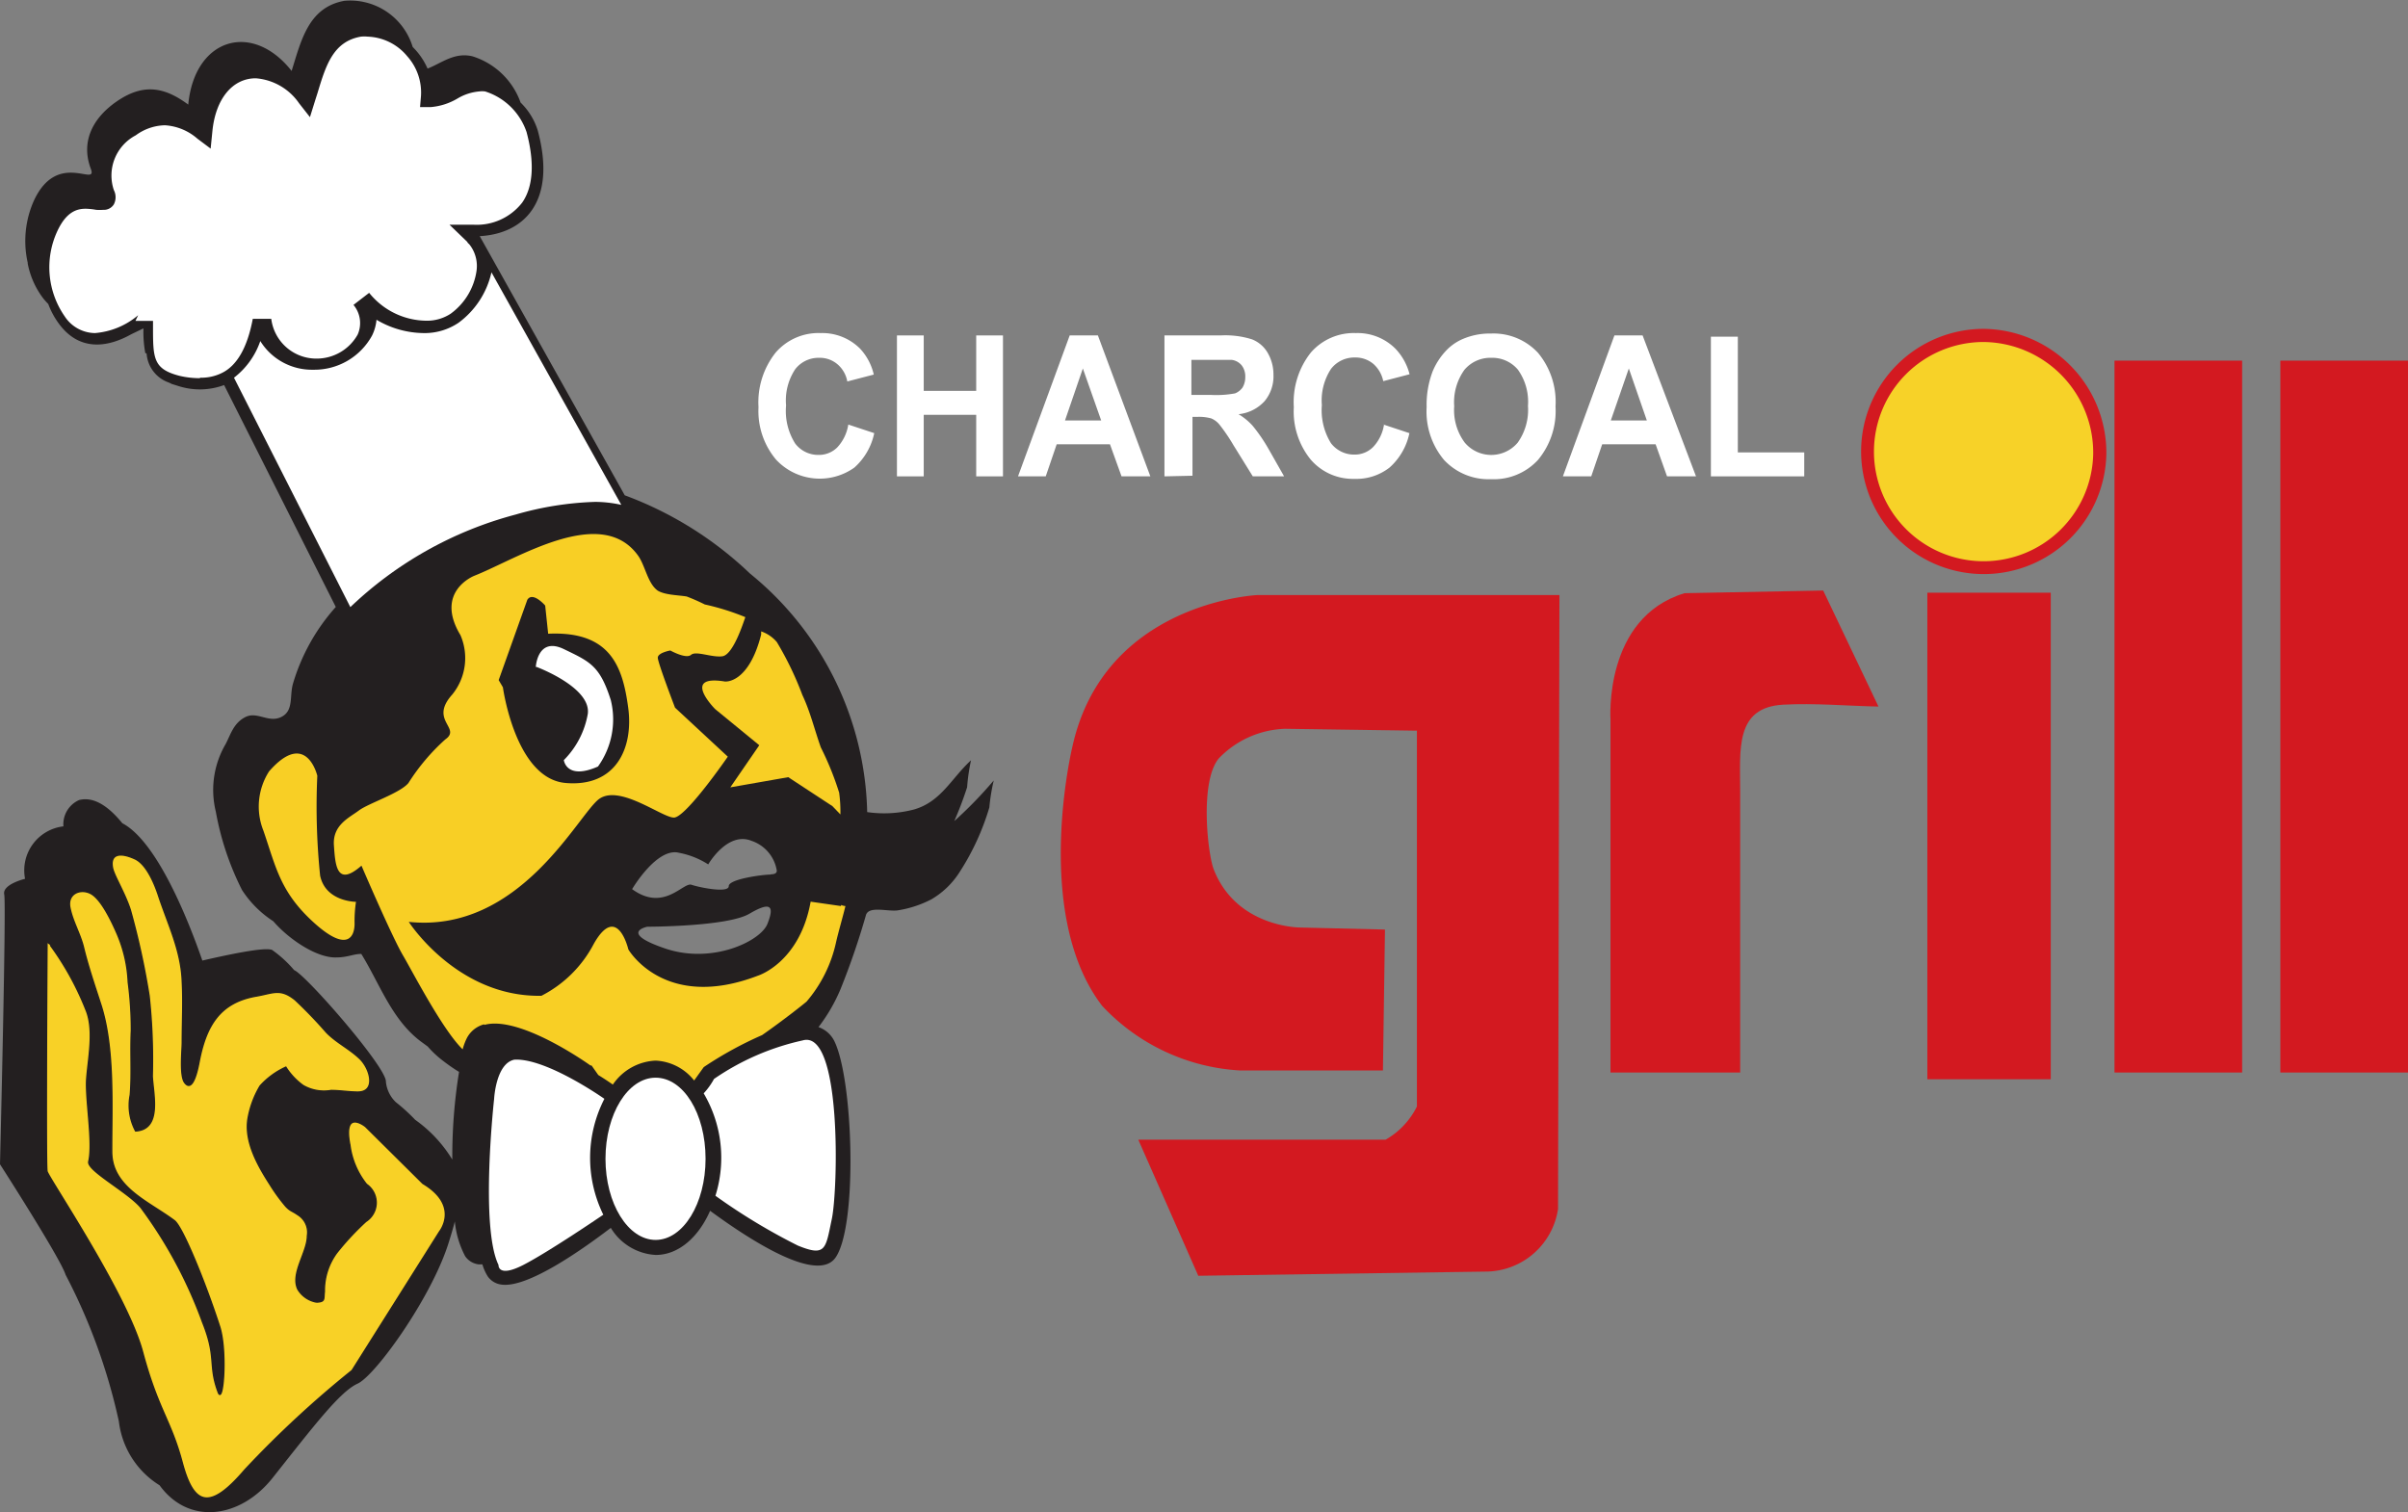
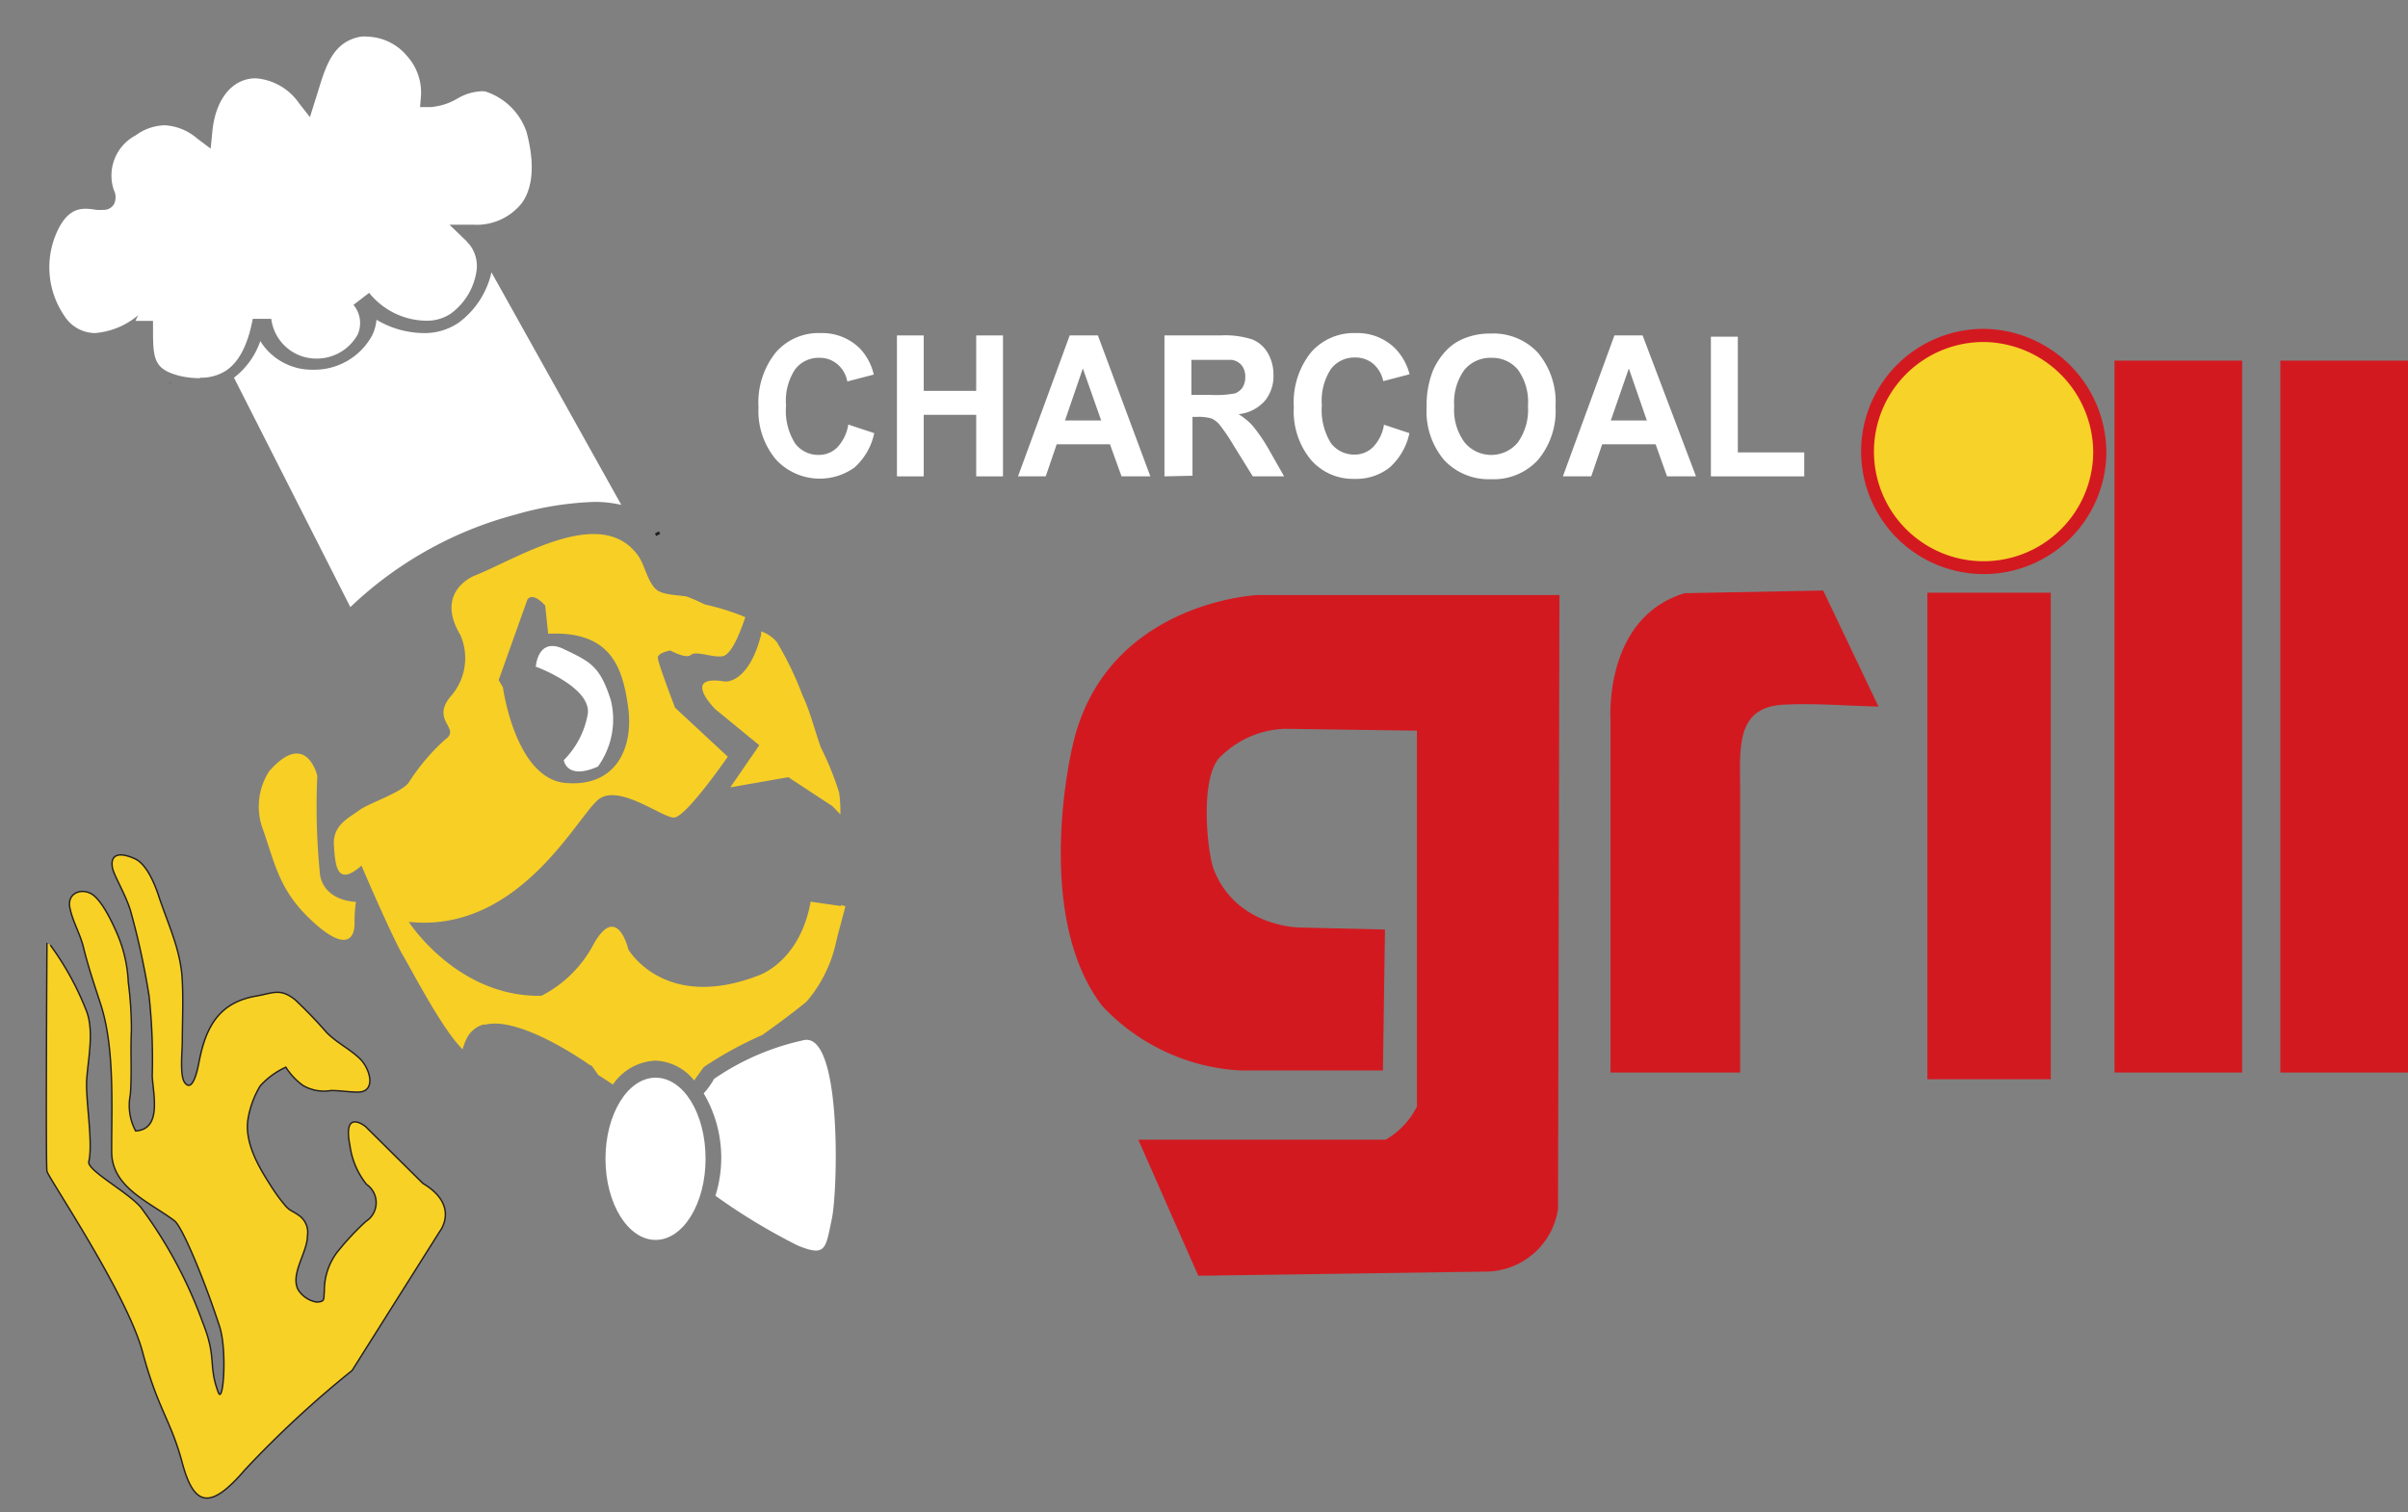
<svg xmlns="http://www.w3.org/2000/svg" viewBox="0 0 153.75 96.56">
  <rect x="0" y="0" width="153.75" height="96.56" fill="#808080" stroke="none" />
  <defs>
    <style>.cls-1{fill:#d31920;}.cls-2{fill:#231f20;}.cls-3{fill:#fff;}.cls-4{fill:#f8cf25;}.cls-5{fill:#f7d228;}.cls-6{fill:#f8d126;}.cls-7,.cls-8{fill:none;stroke:#231f20;}.cls-7{stroke-width:0.09px;}.cls-8{stroke-width:0.29px;}</style>
  </defs>
  <title>Asset 7</title>
  <g id="Layer_2" data-name="Layer 2">
    <g id="Layer_2-2" data-name="Layer 2">
      <path class="cls-1" d="M134.49,29a7.83,7.83,0,1,1-7.83-8,7.92,7.92,0,0,1,7.83,8" />
-       <path class="cls-2" d="M60.91,52.48a22.5,22.5,0,0,0,.84-2.21A12.12,12.12,0,0,1,62,48.55c-1.26,1.16-1.91,2.64-3.63,3.14a7.53,7.53,0,0,1-3,.17,20.17,20.17,0,0,0-7.48-15.23,23.19,23.19,0,0,0-8-5L30.63,15.08c2.78-.15,4.94-2.14,3.71-6.73a4.23,4.23,0,0,0-1.1-1.8A4.77,4.77,0,0,0,30.18,3.6c-1.16-.29-2,.44-2.88.78A4.43,4.43,0,0,0,26.35,3,4.17,4.17,0,0,0,22,.05c-2.31.41-2.77,2.54-3.38,4.48-2.52-3.2-6.2-2.09-6.6,2.15-1.51-1.12-2.87-1.39-4.6-.18C5.9,7.56,5.15,9.07,5.8,10.78c.45,1.21-2.11-1.2-3.62,2a6.31,6.31,0,0,0-.41,4v.05A5.33,5.33,0,0,0,2.72,19a3.76,3.76,0,0,0,.36.41,5.09,5.09,0,0,0,.71,1.3c1.26,1.68,3,1.53,4.6.63l.77-.37a7.37,7.37,0,0,0,.12,1.59l.08,0A2.12,2.12,0,0,0,10.7,24.4a1.14,1.14,0,0,1,.27.12l.48.15a4.48,4.48,0,0,0,2.86-.08l7.13,14.17a12.75,12.75,0,0,0-2.74,4.92c-.22.8.06,1.72-.75,2.11s-1.53-.38-2.28,0-.93,1.08-1.26,1.72a5.8,5.8,0,0,0-.63,4.32,18.2,18.2,0,0,0,1.67,5,6.74,6.74,0,0,0,2,2c1,1.16,2.8,2.37,4.05,2.31.68,0,1.14-.24,1.57-.22,1.17,1.89,1.92,4.14,3.75,5.55l.49.36a6.5,6.5,0,0,0,1,.93c.3.23.62.46,1,.69a33.83,33.83,0,0,0-.43,5.6,8.6,8.6,0,0,0-2.37-2.54,11.78,11.78,0,0,0-1.24-1.13,2.08,2.08,0,0,1-.63-1.3c.06-.91-5.13-6.85-5.86-7.13h0a7.53,7.53,0,0,0-1.41-1.29c-.52-.2-3,.35-4.45.68-.89-2.57-2.89-7.61-5.11-8.77-.87-1.07-1.81-1.72-2.76-1.48a1.69,1.69,0,0,0-1,1.68A2.83,2.83,0,0,0,1.6,56.12s-1.47.35-1.33,1S0,74.35,0,74.35s3.86,6,4.19,7.06a37.4,37.4,0,0,1,3.4,9.36,5.57,5.57,0,0,0,2.6,4.08c1.88,2.59,5.19,2.1,7.23-.49,2.6-3.28,4.28-5.49,5.41-6s4.65-5.4,5.78-8.89c.17-.53.31-1,.43-1.47a6,6,0,0,0,.66,2.22,1.22,1.22,0,0,0,.85.52h.25a3,3,0,0,0,.35.78,1.25,1.25,0,0,0,.85.51c1.69.26,5.28-2.31,7-3.62a3.58,3.58,0,0,0,2.87,1.73c1.45,0,2.73-1.13,3.47-2.82,2.6,1.91,6.83,4.63,8,3,1.43-2,1.15-11.41-.08-13.86a1.78,1.78,0,0,0-1-.87,10.86,10.86,0,0,0,1.41-2.43,47.72,47.72,0,0,0,1.62-4.72c.18-.62,1.43-.2,2.06-.31a7,7,0,0,0,2.12-.7,5.31,5.31,0,0,0,1.82-1.77,15.9,15.9,0,0,0,1.88-4.1,12.12,12.12,0,0,1,.28-1.72,26.92,26.92,0,0,1-2.57,2.64M49,59c-.44,1.11-3.53,2.59-6.53,1.57s-1.14-1.39-1.14-1.39,5.11,0,6.52-.83,1.59-.46,1.15.65m.18-3.15c-.45,0-2.65.28-2.65.74s-1.85.09-2.38-.09-1.76,1.76-3.79.28c0,0,1.58-2.69,3-2.32a5.24,5.24,0,0,1,1.86.74S46.45,53.06,48,53.7a2.41,2.41,0,0,1,1.59,1.85s.09.28-.35.28" />
      <path class="cls-3" d="M54.16,27.11l1.66.55a4.05,4.05,0,0,1-1.27,2.2,3.81,3.81,0,0,1-5-.51A4.82,4.82,0,0,1,48.43,26a5.11,5.11,0,0,1,1.1-3.49,3.61,3.61,0,0,1,2.87-1.24,3.41,3.41,0,0,1,2.52,1,3.6,3.6,0,0,1,.87,1.65l-1.69.44a1.87,1.87,0,0,0-.63-1.1,1.73,1.73,0,0,0-1.16-.41,1.88,1.88,0,0,0-1.53.72,3.61,3.61,0,0,0-.59,2.32,3.9,3.9,0,0,0,.58,2.43,1.84,1.84,0,0,0,1.5.73,1.66,1.66,0,0,0,1.18-.47,2.74,2.74,0,0,0,.71-1.45" />
      <polygon class="cls-3" points="57.27 30.42 57.27 21.42 58.98 21.42 58.98 24.96 62.33 24.96 62.33 21.42 64.04 21.42 64.04 30.42 62.33 30.42 62.33 26.49 58.98 26.49 58.98 30.42 57.27 30.42" />
      <path class="cls-3" d="M73.45,30.42H71.61l-.74-2.05h-3.4l-.7,2.05H65l3.3-9h1.8Zm-3.14-3.57-1.17-3.32L68,26.85Z" />
      <path class="cls-3" d="M74.35,30.42v-9h3.59a5.64,5.64,0,0,1,2,.25,2,2,0,0,1,1,.86,2.74,2.74,0,0,1,.37,1.41,2.48,2.48,0,0,1-.56,1.67,2.6,2.6,0,0,1-1.67.84,3.88,3.88,0,0,1,.91.75,10.71,10.71,0,0,1,1,1.46l1,1.76h-2l-1.24-2a11.29,11.29,0,0,0-.9-1.32,1.36,1.36,0,0,0-.51-.38,2.91,2.91,0,0,0-.86-.1h-.34v3.76Zm1.72-5.2h1.26a6.55,6.55,0,0,0,1.53-.1,1.06,1.06,0,0,0,.48-.38,1.29,1.29,0,0,0,.17-.68,1.14,1.14,0,0,0-.23-.73,1,1,0,0,0-.64-.35c-.14,0-.55,0-1.24,0H76.07Z" />
      <path class="cls-3" d="M88.33,27.11l1.66.55a4.05,4.05,0,0,1-1.27,2.2,3.45,3.45,0,0,1-2.25.72,3.55,3.55,0,0,1-2.78-1.23A4.86,4.86,0,0,1,82.61,26a5.1,5.1,0,0,1,1.09-3.49,3.63,3.63,0,0,1,2.87-1.24,3.41,3.41,0,0,1,2.53,1A3.68,3.68,0,0,1,90,23.9l-1.68.44a2,2,0,0,0-.63-1.1,1.76,1.76,0,0,0-1.17-.41,1.88,1.88,0,0,0-1.53.72,3.67,3.67,0,0,0-.59,2.32,4,4,0,0,0,.58,2.43,1.86,1.86,0,0,0,1.51.73,1.66,1.66,0,0,0,1.17-.47,2.67,2.67,0,0,0,.71-1.45" />
      <path class="cls-3" d="M91.09,26a6,6,0,0,1,.39-2.3,4.36,4.36,0,0,1,.79-1.24,3.2,3.2,0,0,1,1.1-.8,4.36,4.36,0,0,1,1.83-.36,3.87,3.87,0,0,1,3,1.23,4.9,4.9,0,0,1,1.12,3.43,4.87,4.87,0,0,1-1.12,3.41,3.83,3.83,0,0,1-3,1.23,3.88,3.88,0,0,1-3-1.23A4.81,4.81,0,0,1,91.09,26m1.76-.06a3.49,3.49,0,0,0,.67,2.32,2.21,2.21,0,0,0,3.39,0,3.61,3.61,0,0,0,.65-2.34,3.52,3.52,0,0,0-.64-2.31,2.13,2.13,0,0,0-1.7-.76,2.16,2.16,0,0,0-1.72.77,3.55,3.55,0,0,0-.65,2.32" />
      <path class="cls-3" d="M108.29,30.42h-1.85l-.73-2.05H102.3l-.7,2.05H99.79l3.29-9h1.8Zm-3.14-3.57L104,23.53l-1.15,3.32Z" />
      <polygon class="cls-3" points="109.24 30.42 109.24 21.5 110.96 21.5 110.96 28.89 115.2 28.89 115.2 30.42 109.24 30.42" />
      <path class="cls-4" d="M20.44,55.92a43.15,43.15,0,0,1-.18-6.38s-.7-3-3.08-.28a4.16,4.16,0,0,0-.36,3.79c.8,2.32,1.06,3.89,3.18,5.83s2.64,1,2.64.1a8.09,8.09,0,0,1,.09-1.39s-1.94,0-2.29-1.67" />
      <path class="cls-4" d="M46.28,43.52c-2.83-.46-.62,1.76-.62,1.76l2.82,2.31-1.85,2.69,3.7-.65,2.82,1.85.51.53a9.18,9.18,0,0,0-.08-1.39,19,19,0,0,0-1.17-2.89c-.4-1.12-.67-2.27-1.18-3.35A20.65,20.65,0,0,0,49.6,41a2.26,2.26,0,0,0-1-.68c0,.07,0,.13,0,.2-.8,3.15-2.29,3-2.29,3" />
      <rect class="cls-1" x="123.06" y="37.85" width="7.88" height="31.07" />
      <rect class="cls-1" x="135.01" y="23.03" width="8.15" height="45.46" />
      <rect class="cls-1" x="145.6" y="23.03" width="8.15" height="45.46" />
      <path class="cls-5" d="M133.65,29a7,7,0,1,1-7-7.16,7.07,7.07,0,0,1,7,7.16" />
      <path class="cls-1" d="M119.94,45.12l-3.53-7.41-8.85.17c-5.18,1.56-4.73,8.07-4.73,8.07V68.49h8.28V50.57c0-2.71-.35-5.4,2.75-5.57,2-.11,4.07.08,6.08.12" />
      <path class="cls-1" d="M99.57,38H80.29s-9.78.43-11.82,9.69c0,0-2.58,10.69,1.9,16.54a13.05,13.05,0,0,0,8.83,4.13h9.1l.13-9L83,59.23s-4.07,0-5.51-3.73c-.38-1-.9-5.59.33-7.07a6.15,6.15,0,0,1,4.23-1.89l8.42.12v24a5,5,0,0,1-2,2.12H72.68l3.83,8.69L95,81.2a4.69,4.69,0,0,0,4.48-4Z" />
      <path class="cls-3" d="M34.26,42.59s3.5,1.3,3.27,3A5.52,5.52,0,0,1,36,48.54s.16,1.3,2.18.41A5.15,5.15,0,0,0,39,44.71c-.7-2.2-1.32-2.45-3-3.26s-1.79,1.14-1.79,1.14" />
      <path class="cls-6" d="M3,60.21S2.91,74.39,3,74.8,8.11,82.63,9.1,86.33s1.8,4.33,2.53,7.06,1.73,3.14,4,.48a66,66,0,0,1,6.85-6.35l5.59-8.87S29.4,77,27,75.57l-3.66-3.63s-1.47-1.19-1,1.19a5.06,5.06,0,0,0,1.06,2.5A1.42,1.42,0,0,1,23.36,78a17.37,17.37,0,0,0-1.86,2,4.07,4.07,0,0,0-.79,2.48c-.06.49.07.64-.49.67a1.73,1.73,0,0,1-1.2-.82c-.48-1,.61-2.36.61-3.41A1.32,1.32,0,0,0,19,77.56c-.32-.23-.47-.22-.76-.54a11.43,11.43,0,0,1-1-1.38c-.76-1.18-1.65-2.73-1.4-4.21a6.07,6.07,0,0,1,.77-2.08,5,5,0,0,1,1.64-1.2,4.24,4.24,0,0,0,1.1,1.17,2.67,2.67,0,0,0,1.79.32c.6,0,1.13.1,1.71.1,1.19,0,.8-1.49.12-2.14s-1.46-1-2.12-1.67a28.6,28.6,0,0,0-2-2.08c-.94-.76-1.39-.44-2.45-.25-2.33.39-3.24,1.85-3.69,4.21-.09.48-.4,2-.91,1.33-.34-.43-.16-2.06-.16-2.6,0-1.28.07-2.57,0-3.86-.07-2-.93-3.69-1.53-5.53-.25-.75-.77-2-1.52-2.32-1-.45-1.59-.26-1.4.63.12.51.79,1.59,1.13,2.65a48.5,48.5,0,0,1,1.2,5.5,37.93,37.93,0,0,1,.2,5.12c.07,1.19.62,3.39-1.06,3.49a3.44,3.44,0,0,1-.34-2.3c.11-1.35,0-2.76.07-4.1a23.05,23.05,0,0,0-.2-3.1,8.78,8.78,0,0,0-.73-3.14c-.33-.76-1-2.17-1.66-2.52s-1.52,0-1.34.9.66,1.67.87,2.54c.3,1.24.73,2.49,1.12,3.7.88,2.77.67,6.45.68,9.35,0,2.28,2.39,3.19,4,4.4.53.39,2,4,2.9,6.79.48,1.53.23,5-.09,4.18-.66-1.75-.08-2.19-1-4.48A28.72,28.72,0,0,0,9,77.11c-.84-1-3.46-2.37-3.33-2.93.29-1.24-.23-4-.13-5.31s.46-3,0-4.26a18.38,18.38,0,0,0-2.33-4.26" />
      <path class="cls-7" d="M3,60.21S2.91,74.39,3,74.8,8.11,82.63,9.1,86.33s1.8,4.33,2.53,7.06,1.73,3.14,4,.48a66,66,0,0,1,6.85-6.35l5.59-8.87S29.4,77,27,75.57l-3.66-3.63s-1.47-1.19-1,1.19a5.06,5.06,0,0,0,1.06,2.5A1.42,1.42,0,0,1,23.36,78a17.37,17.37,0,0,0-1.86,2,4.07,4.07,0,0,0-.79,2.48c-.06.49.07.64-.49.67a1.73,1.73,0,0,1-1.2-.82c-.48-1,.61-2.36.61-3.41A1.32,1.32,0,0,0,19,77.56c-.32-.23-.47-.22-.76-.54a11.43,11.43,0,0,1-1-1.38c-.76-1.18-1.65-2.73-1.4-4.21a6.07,6.07,0,0,1,.77-2.08,5,5,0,0,1,1.64-1.2,4.24,4.24,0,0,0,1.1,1.17,2.67,2.67,0,0,0,1.79.32c.6,0,1.13.1,1.71.1,1.19,0,.8-1.49.12-2.14s-1.46-1-2.12-1.67a28.6,28.6,0,0,0-2-2.08c-.94-.76-1.39-.44-2.45-.25-2.33.39-3.24,1.85-3.69,4.21-.09.48-.4,2-.91,1.33-.34-.43-.16-2.06-.16-2.6,0-1.28.07-2.57,0-3.86-.07-2-.93-3.69-1.53-5.53-.25-.75-.77-2-1.52-2.32-1-.45-1.59-.26-1.4.63.12.51.79,1.59,1.13,2.65a48.5,48.5,0,0,1,1.2,5.5,37.93,37.93,0,0,1,.2,5.12c.07,1.19.62,3.39-1.06,3.49a3.44,3.44,0,0,1-.34-2.3c.11-1.35,0-2.76.07-4.1a23.05,23.05,0,0,0-.2-3.1,8.78,8.78,0,0,0-.73-3.14c-.33-.76-1-2.17-1.66-2.52s-1.52,0-1.34.9.66,1.67.87,2.54c.3,1.24.73,2.49,1.12,3.7.88,2.77.67,6.45.68,9.35,0,2.28,2.39,3.19,4,4.4.53.39,2,4,2.9,6.79.48,1.53.23,5-.09,4.18-.66-1.75-.08-2.19-1-4.48A28.72,28.72,0,0,0,9,77.11c-.84-1-3.46-2.37-3.33-2.93.29-1.24-.23-4-.13-5.31s.46-3,0-4.26a18.38,18.38,0,0,0-2.33-4.26" />
      <path class="cls-4" d="M30.92,65.45c2.17-.61,6.32,2.26,6.78,2.59l.07,0,.43.61c.47.29.8.52.93.61a3.49,3.49,0,0,1,2.73-1.53A3.32,3.32,0,0,1,44.32,69l.61-.85L45,68.1a24,24,0,0,1,3.66-2c1.43-1,2.68-2,2.84-2.14a8.65,8.65,0,0,0,1.88-3.78c.16-.71.41-1.53.6-2.32a.89.89,0,0,1-.28-.07l0,.07-1.94-.28c-.7,3.89-3.35,4.72-3.35,4.72-6,2.31-8.29-1.67-8.29-1.67s-.7-3-2.2-.37a7.76,7.76,0,0,1-3.35,3.33c-5.38.1-8.47-4.72-8.47-4.72,7.14.75,10.85-6.94,12.17-7.86s4,1.2,4.76,1.2,3.44-3.89,3.44-3.89L43.1,45.19S42,42.32,42,42s.8-.46.8-.46,1,.56,1.32.28,1.32.18,2,.09,1.31-2.05,1.47-2.5A15.63,15.63,0,0,0,45,38.6a12,12,0,0,0-1.16-.51C43.28,38,42.47,38,42,37.72c-.65-.46-.8-1.6-1.26-2.24-2.36-3.29-7.72.21-10.46,1.29,0,0-2.56,1-.88,3.79a3.69,3.69,0,0,1-.53,3.8c-1.49,1.66.62,2.12-.44,2.86A13.24,13.24,0,0,0,26.08,50c-.53.65-2.56,1.3-3.17,1.76s-1.68.92-1.59,2.22.18,2.68,1.76,1.3c0,0,1.94,4.53,2.65,5.73.59,1,2.52,4.75,3.81,6a3.84,3.84,0,0,1,.24-.66,1.74,1.74,0,0,1,1.14-.94m2.75-27.11c.35-.55,1.14.37,1.14.37L35,40.47c4-.19,4.76,2.13,5.11,4.72s-.79,5.09-4,4.81-4-6.11-4-6.11l-.27-.46Z" />
      <path class="cls-3" d="M14.94,24.12a5,5,0,0,0,1.68-2.34A3.88,3.88,0,0,0,20,23.61h0a4.2,4.2,0,0,0,3.76-2.19,2.88,2.88,0,0,0,.28-1,6,6,0,0,0,3,.85,3.87,3.87,0,0,0,2.24-.66,5.49,5.49,0,0,0,2.1-3.22l8.29,14.85A7.81,7.81,0,0,0,38,32.05a20.38,20.38,0,0,0-5.08.81,24.24,24.24,0,0,0-10.55,5.91Z" />
      <path class="cls-3" d="M41.94,34l.09.16L41.94,34" />
      <path class="cls-8" d="M41.94,34l.09.16Z" />
      <path class="cls-3" d="M12.75,24.15A5.65,5.65,0,0,1,11.46,24c-1.69-.44-1.69-1.12-1.69-3.17v-.34H8.65l.17-.36a4.86,4.86,0,0,1-2.76,1.14A2.34,2.34,0,0,1,4.13,20.2a5.49,5.49,0,0,1-.47-5.44c.59-1.27,1.28-1.43,1.82-1.43a4.31,4.31,0,0,1,.66.07,3.05,3.05,0,0,0,.45,0,.75.75,0,0,0,.68-.35,1,1,0,0,0,0-.91,2.9,2.9,0,0,1,1.4-3.5A3.25,3.25,0,0,1,10.53,8a3.48,3.48,0,0,1,2.08.86l.84.63.11-1.1C13.76,6.32,14.84,5,16.33,5A3.7,3.7,0,0,1,19.1,6.6l.69.88.34-1.09.15-.47c.53-1.76,1-3.27,2.76-3.58a2.18,2.18,0,0,1,.44,0A3.42,3.42,0,0,1,26,3.59a3.47,3.47,0,0,1,.88,2.53l-.06.72h.67a4,4,0,0,0,1.74-.56,3.24,3.24,0,0,1,1.36-.44,1.35,1.35,0,0,1,.39,0,4.1,4.1,0,0,1,2.64,2.59c.52,1.94.43,3.5-.28,4.51a3.68,3.68,0,0,1-3.11,1.41l-1.53,0,1.14,1.1c0,.05.09.11.14.17a2.22,2.22,0,0,1,.44,1.72,4.11,4.11,0,0,1-1.64,2.69,2.75,2.75,0,0,1-1.58.45,4.74,4.74,0,0,1-3.63-1.78l-1,.77a1.81,1.81,0,0,1,.27,1.89A3,3,0,0,1,20.2,22.9a2.9,2.9,0,0,1-2.88-2.54l-1.18,0c-.34,1.81-1,3-2,3.47a2.94,2.94,0,0,1-1.35.29" />
      <path class="cls-3" d="M45.05,74c0,2.86-1.43,5.18-3.19,5.18s-3.2-2.32-3.2-5.18,1.43-5.18,3.2-5.18S45.05,71.1,45.05,74" />
      <path class="cls-3" d="M44.93,69.82a8.1,8.1,0,0,1,.75,6.54,38.62,38.62,0,0,0,5.26,3.18c1.81.74,1.77.2,2.17-1.69s.65-12.14-1.86-11.41a16.06,16.06,0,0,0-5.66,2.46,4.48,4.48,0,0,1-.66.92" />
-       <path class="cls-3" d="M38.59,70.17s-3.71-2.62-5.75-2.5c-1.18.24-1.29,2.5-1.29,2.5s-.91,8.16.28,10.61c0,0-.06.84,1.58,0s5.11-3.21,5.11-3.21a8.25,8.25,0,0,1,.07-7.4" />
      <path class="cls-2" d="M1.77,16.82a.09.09,0,0,0,0,.05.11.11,0,0,1,0-.05" />
-       <path class="cls-2" d="M11,24.52a1.14,1.14,0,0,0-.27-.12l.27.12" />
+       <path class="cls-2" d="M11,24.52a1.14,1.14,0,0,0-.27-.12" />
    </g>
  </g>
</svg>